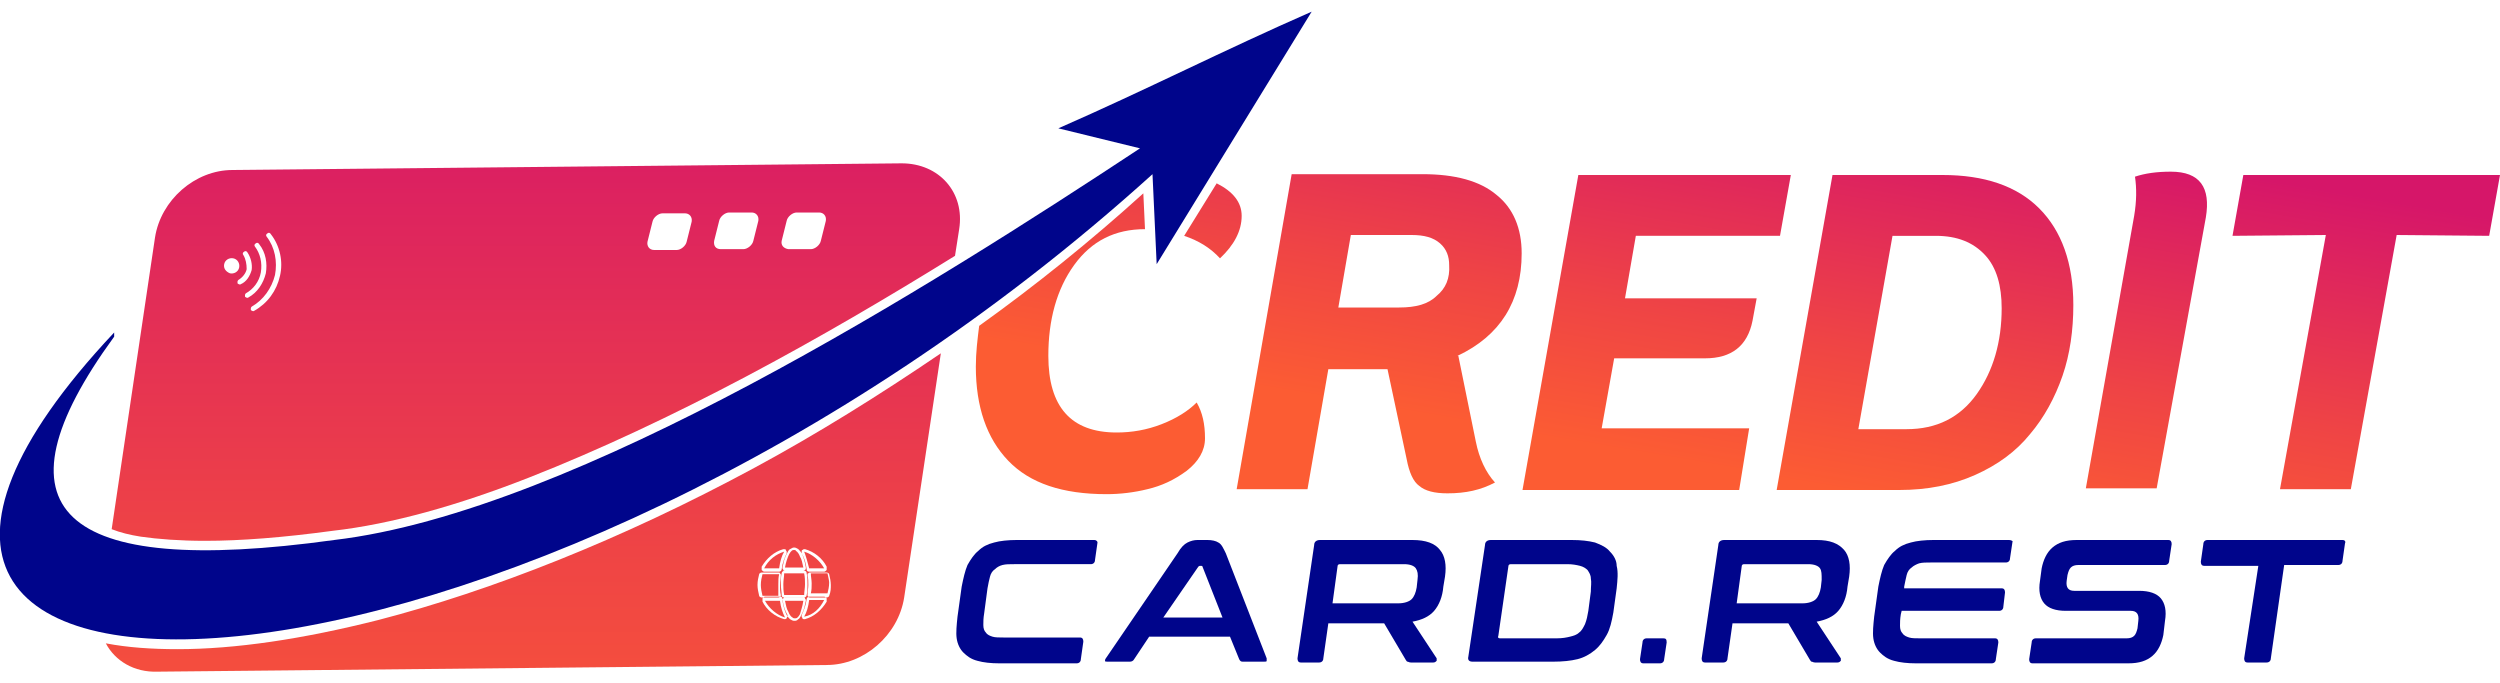
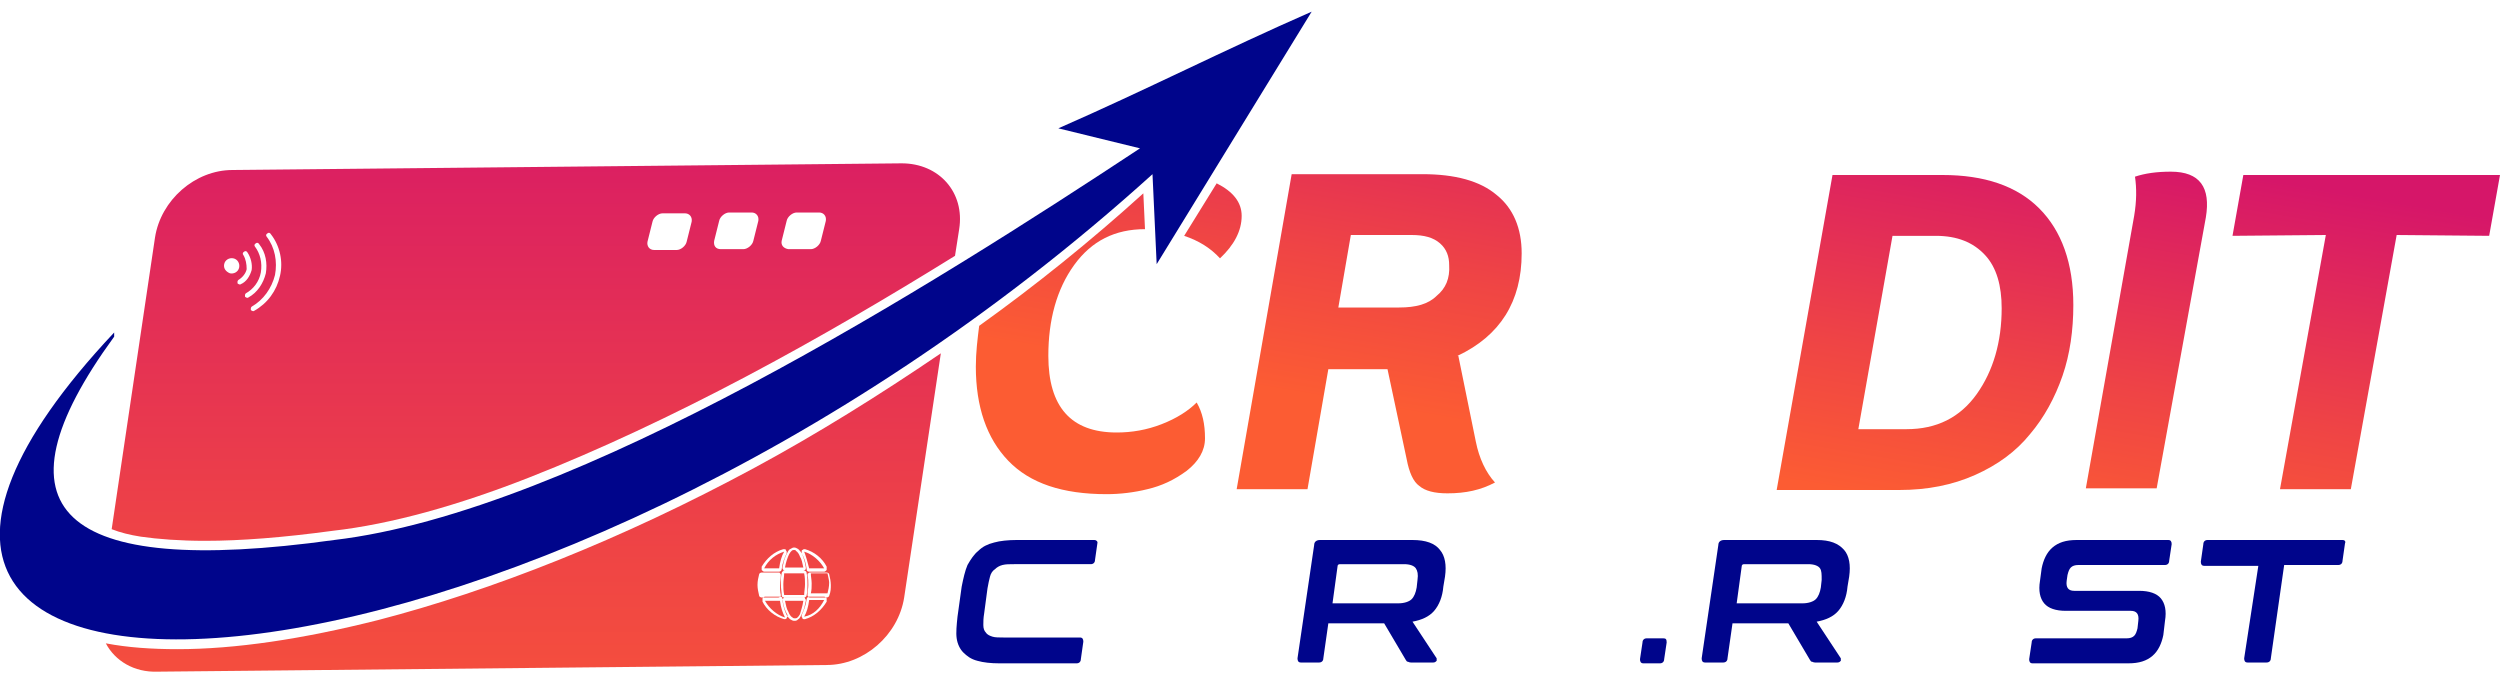
<svg xmlns="http://www.w3.org/2000/svg" version="1.1" id="Layer_1" x="0px" y="0px" width="300" height="82" viewBox="0 0 300 82" style="enable-background:new 0 0 300 82;" xml:space="preserve">
  <style type="text/css">
	.st0{fill:#00058B;}
	.st1{fill:url(#XMLID_80_);}
	.st2{fill:url(#XMLID_81_);}
	.st3{fill:url(#XMLID_82_);}
	.st4{fill:url(#XMLID_83_);}
	.st5{fill:url(#XMLID_84_);}
	.st6{fill:url(#XMLID_85_);}
	.st7{fill:url(#XMLID_86_);}
	.st8{fill:url(#XMLID_87_);}
	.st9{fill:url(#XMLID_88_);}
	.st10{fill:url(#XMLID_89_);}
	.st11{fill:url(#XMLID_90_);}
	.st12{fill:url(#XMLID_91_);}
	.st13{fill:url(#XMLID_92_);}
	.st14{fill:url(#XMLID_93_);}
	.st15{fill:url(#XMLID_94_);}
	.st16{fill:url(#XMLID_95_);}
	.st17{fill:url(#XMLID_96_);}
	.st18{fill:url(#XMLID_97_);}
</style>
  <g id="XMLID_11_">
    <path id="XMLID_142_" class="st0" d="M131.3,64.8H122c-1,0-2,0.1-2.7,0.3c-0.8,0.2-1.4,0.5-1.9,1c-0.5,0.4-0.9,1-1.3,1.7   c-0.3,0.7-0.5,1.6-0.7,2.6l-0.5,3.6c-0.1,1-0.2,1.9-0.1,2.6c0.1,0.7,0.4,1.3,0.8,1.7c0.4,0.4,0.9,0.8,1.7,1   c0.7,0.2,1.6,0.3,2.6,0.3h9.3c0.3,0,0.5-0.2,0.5-0.5L130,77c0-0.3-0.1-0.5-0.4-0.5h-9.2c-0.5,0-1,0-1.3-0.1   c-0.3-0.1-0.6-0.2-0.8-0.5c-0.2-0.2-0.3-0.5-0.3-0.9c0-0.4,0-0.8,0.1-1.4l0.4-3c0.1-0.6,0.2-1,0.3-1.4c0.1-0.4,0.3-0.7,0.6-0.9   c0.2-0.2,0.5-0.4,0.9-0.5c0.4-0.1,0.8-0.1,1.4-0.1h9.2c0.3,0,0.5-0.2,0.5-0.5l0.3-2.1C131.7,65,131.6,64.8,131.3,64.8z" />
-     <path id="XMLID_145_" class="st0" d="M147.1,66.4c-0.3-0.6-0.5-1.1-0.9-1.3c-0.3-0.2-0.8-0.3-1.3-0.3h-1.2c-0.4,0-0.8,0.1-1.2,0.3   c-0.4,0.2-0.8,0.6-1.2,1.3L132.7,79c-0.1,0.1-0.1,0.3-0.1,0.3c0,0.1,0.1,0.1,0.3,0.1h2.7c0.2,0,0.4-0.1,0.5-0.3l1.8-2.7h9.7   l1.1,2.7c0.1,0.2,0.2,0.3,0.4,0.3h2.6c0.2,0,0.3,0,0.3-0.1c0-0.1,0-0.2,0-0.3L147.1,66.4z M139.6,74.1l4.2-6.1   c0.1-0.1,0.2-0.1,0.2-0.1h0.1c0.1,0,0.2,0,0.2,0.1l2.4,6.1H139.6z" />
    <path id="XMLID_148_" class="st0" d="M169.5,64.8h-11.1c-0.4,0-0.7,0.2-0.7,0.6l-2,13.6c0,0.3,0.1,0.5,0.4,0.5h2.2   c0.3,0,0.5-0.2,0.5-0.5l0.6-4.2h6.7l2.6,4.4c0.1,0.1,0.1,0.2,0.2,0.2c0.1,0,0.2,0.1,0.4,0.1h2.7c0.2,0,0.3-0.1,0.4-0.2   c0-0.1,0-0.2,0-0.3l-2.9-4.4c1.1-0.2,2-0.6,2.6-1.3c0.6-0.7,1-1.7,1.1-2.9l0.2-1.2c0.2-1.4,0-2.5-0.6-3.2   C172.2,65.2,171.1,64.8,169.5,64.8z M170.1,69.6l-0.1,0.9c-0.1,0.6-0.3,1.1-0.6,1.4c-0.3,0.3-0.9,0.5-1.6,0.5h-7.9l0.6-4.4   c0-0.2,0.1-0.3,0.3-0.3h7.7c0.7,0,1.2,0.2,1.4,0.5C170.1,68.5,170.2,68.9,170.1,69.6z" />
-     <path id="XMLID_151_" class="st0" d="M193.2,66.2c-0.4-0.5-1-0.8-1.8-1.1c-0.8-0.2-1.7-0.3-2.8-0.3h-9.7c-0.4,0-0.7,0.2-0.7,0.6   l-2,13.4c-0.1,0.4,0.1,0.6,0.5,0.6h9.7c1.1,0,2.1-0.1,2.9-0.3c0.8-0.2,1.5-0.6,2.1-1.1c0.6-0.5,1-1.1,1.4-1.8   c0.4-0.7,0.6-1.6,0.8-2.7l0.4-2.9c0.1-1,0.2-1.9,0-2.7C194,67.3,193.7,66.7,193.2,66.2z M190.9,71l-0.3,2.3   c-0.1,0.6-0.2,1.1-0.4,1.6c-0.2,0.4-0.4,0.8-0.7,1c-0.3,0.3-0.7,0.4-1.1,0.5c-0.4,0.1-0.9,0.2-1.6,0.2H180c-0.2,0-0.3-0.1-0.2-0.3   L181,68c0-0.2,0.1-0.3,0.3-0.3h6.8c0.6,0,1.1,0.1,1.5,0.2c0.4,0.1,0.7,0.3,0.9,0.5c0.2,0.3,0.4,0.6,0.4,1   C191,69.9,190.9,70.4,190.9,71z" />
    <path id="XMLID_152_" class="st0" d="M199.6,76.6h-2c-0.3,0-0.5,0.2-0.5,0.5l-0.3,2c0,0.3,0.1,0.5,0.4,0.5h2c0.3,0,0.5-0.2,0.5-0.5   l0.3-2C200,76.7,199.9,76.6,199.6,76.6z" />
    <path id="XMLID_155_" class="st0" d="M218,64.8h-11.1c-0.4,0-0.7,0.2-0.7,0.6l-2,13.6c0,0.3,0.1,0.5,0.4,0.5h2.2   c0.3,0,0.5-0.2,0.5-0.5l0.6-4.2h6.7l2.6,4.4c0.1,0.1,0.1,0.2,0.2,0.2c0.1,0,0.2,0.1,0.4,0.1h2.7c0.2,0,0.3-0.1,0.4-0.2   c0-0.1,0-0.2,0-0.3l-2.9-4.4c1.1-0.2,2-0.6,2.6-1.3c0.6-0.7,1-1.7,1.1-2.9l0.2-1.2c0.2-1.4,0-2.5-0.6-3.2   C220.6,65.2,219.6,64.8,218,64.8z M218.6,69.6l-0.1,0.9c-0.1,0.6-0.3,1.1-0.6,1.4c-0.3,0.3-0.9,0.5-1.6,0.5h-7.9l0.6-4.4   c0-0.2,0.1-0.3,0.3-0.3h7.7c0.7,0,1.2,0.2,1.4,0.5C218.6,68.5,218.6,68.9,218.6,69.6z" />
-     <path id="XMLID_156_" class="st0" d="M241.1,64.8H232c-1,0-2,0.1-2.7,0.3c-0.8,0.2-1.4,0.5-1.9,1c-0.5,0.4-0.9,1-1.3,1.7   c-0.3,0.7-0.5,1.6-0.7,2.6l-0.5,3.6c-0.1,1-0.2,1.9-0.1,2.6c0.1,0.7,0.4,1.3,0.8,1.7c0.4,0.4,0.9,0.8,1.7,1   c0.7,0.2,1.6,0.3,2.6,0.3h9.1c0.3,0,0.5-0.2,0.5-0.5l0.3-2c0-0.3-0.1-0.5-0.4-0.5h-9c-0.5,0-1,0-1.3-0.1c-0.3-0.1-0.6-0.2-0.8-0.5   c-0.2-0.2-0.3-0.5-0.3-0.9c0-0.4,0-0.8,0.1-1.4l0.1-0.4h11.7c0.3,0,0.5-0.2,0.5-0.5l0.2-1.7c0-0.3-0.1-0.5-0.4-0.5h-11.7l0-0.2   c0.1-0.5,0.2-1,0.3-1.4c0.1-0.4,0.3-0.7,0.6-0.9c0.2-0.2,0.6-0.4,0.9-0.5c0.4-0.1,0.8-0.1,1.4-0.1h9c0.3,0,0.5-0.2,0.5-0.5l0.3-2   C241.6,65,241.4,64.8,241.1,64.8z" />
    <path id="XMLID_157_" class="st0" d="M260.2,64.8h-11c-1.3,0-2.2,0.3-2.9,0.9c-0.7,0.6-1.1,1.5-1.3,2.5l-0.2,1.5   c-0.2,1.2,0,2.1,0.5,2.7c0.5,0.6,1.4,0.9,2.6,0.9h7.8c0.7,0,1,0.4,0.9,1.2l-0.1,0.9c-0.1,0.4-0.2,0.7-0.4,0.9   c-0.2,0.2-0.5,0.3-0.9,0.3h-10.9c-0.3,0-0.5,0.2-0.5,0.5l-0.3,2c0,0.3,0.1,0.5,0.4,0.5h11.5c1.3,0,2.2-0.3,2.9-0.9   c0.7-0.6,1.1-1.5,1.3-2.5l0.2-1.7c0.2-1.2,0-2.1-0.5-2.7c-0.5-0.6-1.4-0.9-2.6-0.9h-7.8c-0.7,0-1-0.4-0.9-1.2l0.1-0.7   c0.1-0.4,0.2-0.7,0.4-0.9c0.2-0.2,0.5-0.3,0.9-0.3h10.4c0.3,0,0.5-0.2,0.5-0.5l0.3-2C260.6,65,260.5,64.8,260.2,64.8z" />
    <path id="XMLID_158_" class="st0" d="M281.1,64.8h-16.2c-0.3,0-0.5,0.2-0.5,0.5l-0.3,2.1c0,0.3,0.1,0.5,0.4,0.5h6.5L269.3,79   c0,0.3,0.1,0.5,0.4,0.5h2.3c0.3,0,0.5-0.2,0.5-0.5l1.6-11.2h6.5c0.3,0,0.5-0.2,0.5-0.5l0.3-2.1C281.5,65,281.4,64.8,281.1,64.8z" />
    <linearGradient id="XMLID_80_" gradientUnits="userSpaceOnUse" x1="-809.617" y1="-498.152" x2="-809.34" y2="-498.152" gradientTransform="matrix(-54.409 345.982 351.386 -0.794 131095.422 279723.688)">
      <stop offset="0" style="stop-color:#D61669" />
      <stop offset="0.619" style="stop-color:#EF4445" />
      <stop offset="1" style="stop-color:#FC5C33" />
    </linearGradient>
    <path id="XMLID_159_" class="st1" d="M91.7,68.2h1.8l0,0c0.1-0.8,0.3-1.5,0.6-2l0,0l0,0l0,0l0,0l0,0l0,0   C93.1,66.5,92.2,67.2,91.7,68.2L91.7,68.2L91.7,68.2L91.7,68.2z" />
    <linearGradient id="XMLID_81_" gradientUnits="userSpaceOnUse" x1="-809.617" y1="-498.143" x2="-809.34" y2="-498.143" gradientTransform="matrix(-54.409 345.982 351.386 -0.794 131095.422 279723.688)">
      <stop offset="0" style="stop-color:#D61669" />
      <stop offset="0.619" style="stop-color:#EF4445" />
      <stop offset="1" style="stop-color:#FC5C33" />
    </linearGradient>
    <path id="XMLID_160_" class="st2" d="M96.5,68.8h-2.4l0,0c0,0.4-0.1,0.8-0.1,1.3c0,0.4,0,0.8,0.1,1.3l0,0h2.4l0,0   c0-0.4,0.1-0.8,0.1-1.3C96.6,69.7,96.6,69.3,96.5,68.8L96.5,68.8z" />
    <linearGradient id="XMLID_82_" gradientUnits="userSpaceOnUse" x1="-809.617" y1="-498.149" x2="-809.34" y2="-498.149" gradientTransform="matrix(-54.409 345.982 351.386 -0.794 131095.422 279723.688)">
      <stop offset="0" style="stop-color:#D61669" />
      <stop offset="0.619" style="stop-color:#EF4445" />
      <stop offset="1" style="stop-color:#FC5C33" />
    </linearGradient>
    <path id="XMLID_161_" class="st3" d="M93.6,72.1L93.6,72.1L93.6,72.1l-1.8,0l0,0l0,0l0,0c0.5,0.9,1.4,1.7,2.4,2l0,0l0,0l0,0l0,0   C93.9,73.5,93.7,72.9,93.6,72.1z" />
    <linearGradient id="XMLID_83_" gradientUnits="userSpaceOnUse" x1="-809.617" y1="-498.243" x2="-809.34" y2="-498.243" gradientTransform="matrix(-54.409 345.982 351.386 -0.794 131095.422 279723.688)">
      <stop offset="0" style="stop-color:#D61669" />
      <stop offset="0.619" style="stop-color:#EF4445" />
      <stop offset="1" style="stop-color:#FC5C33" />
    </linearGradient>
    <path id="XMLID_164_" class="st4" d="M24.6,64.9c4.3,0,9.4-0.4,15.3-1.2l0,0c7.1-0.8,15.2-3.1,23.6-6.4c8.4-3.3,17.3-7.5,26-12.1   c8.7-4.6,17.2-9.6,25.1-14.5l0.5-3.2c0.7-4.4-2.4-7.9-6.9-7.9l-80.3,0.8c-4.5,0-8.6,3.6-9.3,8.1l-5.2,35c1,0.4,2.2,0.7,3.5,0.9   C19,64.7,21.6,64.9,24.6,64.9z M93.8,28.9l0.6-2.4c0.1-0.5,0.7-1,1.2-1l2.7,0c0.5,0,0.9,0.4,0.8,1l-0.6,2.4c-0.1,0.5-0.7,1-1.2,1   l-2.7,0C94,29.8,93.7,29.4,93.8,28.9z M85.7,28.9l0.6-2.4c0.1-0.5,0.7-1,1.2-1l2.7,0c0.5,0,0.9,0.4,0.8,1l-0.6,2.4   c-0.1,0.5-0.7,1-1.2,1l-2.7,0C85.9,29.9,85.6,29.5,85.7,28.9z M77.7,29l0.6-2.4c0.1-0.5,0.7-1,1.2-1l2.7,0c0.5,0,0.9,0.4,0.8,1   L82.4,29c-0.1,0.5-0.7,1-1.2,1l-2.7,0C77.9,30,77.6,29.5,77.7,29z M32.1,28c0.1-0.1,0.3-0.1,0.4,0.1c1.1,1.4,1.5,3.3,1.1,5   c-0.4,1.8-1.5,3.3-3.1,4.2c-0.1,0.1-0.3,0-0.4-0.1c0-0.1,0-0.1,0-0.2c0-0.1,0.1-0.2,0.1-0.2c1.4-0.8,2.4-2.2,2.8-3.8   c0.3-1.6,0-3.3-1-4.6C31.9,28.3,31.9,28.1,32.1,28z M30.6,29.6c-0.1-0.1-0.1-0.3,0.1-0.4c0.1-0.1,0.3-0.1,0.4,0.1   c0.8,1,1,2.3,0.8,3.5c-0.3,1.2-1,2.3-2.1,2.9c-0.1,0.1-0.3,0-0.4-0.1c0-0.1,0-0.1,0-0.2c0-0.1,0.1-0.2,0.1-0.2   c0.9-0.5,1.6-1.4,1.8-2.5C31.5,31.5,31.2,30.4,30.6,29.6z M29.2,30.6c-0.1-0.1-0.1-0.3,0.1-0.4c0.1-0.1,0.3-0.1,0.4,0.1   c0.4,0.6,0.6,1.4,0.5,2.1c-0.2,0.7-0.6,1.4-1.3,1.7c-0.1,0.1-0.3,0-0.4-0.1c0-0.1,0-0.1,0-0.2c0-0.1,0.1-0.2,0.1-0.2   c0.5-0.3,0.9-0.8,1-1.3C29.6,31.7,29.5,31.1,29.2,30.6z M26.9,31.7c0.1-0.5,0.6-0.8,1.1-0.7c0.5,0.1,0.8,0.6,0.7,1.1   c-0.1,0.5-0.6,0.8-1.1,0.7C27.1,32.6,26.8,32.2,26.9,31.7z" />
    <linearGradient id="XMLID_84_" gradientUnits="userSpaceOnUse" x1="-809.617" y1="-498.142" x2="-809.34" y2="-498.142" gradientTransform="matrix(-54.409 345.982 351.386 -0.794 131095.422 279723.688)">
      <stop offset="0" style="stop-color:#D61669" />
      <stop offset="0.619" style="stop-color:#EF4445" />
      <stop offset="1" style="stop-color:#FC5C33" />
    </linearGradient>
    <path id="XMLID_171_" class="st5" d="M96.4,72.1L96.4,72.1l0.1-0.1L96.4,72.1L96.4,72.1l-2.2,0l0,0l0,0l0,0c0.1,0.5,0.2,1,0.4,1.3   c0.1,0.3,0.3,0.6,0.5,0.7c0.1,0.1,0.2,0.1,0.3,0.1c0.1,0,0.2,0,0.3-0.1c0.1-0.1,0.2-0.2,0.3-0.4C96.1,73.3,96.3,72.8,96.4,72.1   L96.4,72.1z" />
    <linearGradient id="XMLID_85_" gradientUnits="userSpaceOnUse" x1="-809.617" y1="-498.24" x2="-809.34" y2="-498.24" gradientTransform="matrix(-54.409 345.982 351.386 -0.794 131095.422 279723.688)">
      <stop offset="0" style="stop-color:#D61669" />
      <stop offset="0.619" style="stop-color:#EF4445" />
      <stop offset="1" style="stop-color:#FC5C33" />
    </linearGradient>
    <path id="XMLID_174_" class="st6" d="M90.6,56.1c-16.1,8.7-31.7,14.8-45.2,18.3c-9.1,2.3-17.2,3.5-24.1,3.5c-3.1,0-6-0.2-8.6-0.7   c1.1,2.1,3.4,3.5,6.2,3.4l80.3-0.8c4.5,0,8.6-3.6,9.3-8.1l4.4-29.3C105.4,47.5,98,52.1,90.6,56.1z M96.3,66   c0.1-0.1,0.2-0.1,0.2-0.1c0,0,0.1,0,0.1,0c0,0,0,0,0,0l0,0c0,0,0,0,0,0c1.1,0.3,2.1,1.1,2.6,2.1c0,0,0,0.1,0,0.2c0,0.1,0,0.1,0,0.2   l0,0c-0.1,0.1-0.2,0.2-0.3,0.2h-1.8c-0.2,0-0.3-0.1-0.3-0.3l0.1,0l-0.1,0c-0.1-0.8-0.3-1.4-0.6-1.9c0,0,0-0.1,0-0.2   C96.2,66.1,96.2,66,96.3,66z M96.9,70.1c0,0.4,0,0.9-0.1,1.3c0,0.2-0.2,0.3-0.3,0.3h-2.4c-0.2,0-0.3-0.1-0.3-0.3   c0-0.4-0.1-0.8-0.1-1.3c0-0.4,0-0.9,0.1-1.3c0-0.2,0.2-0.3,0.3-0.3h2.4c0.2,0,0.3,0.1,0.3,0.3C96.9,69.2,96.9,69.7,96.9,70.1z    M95.3,65.7c0.2,0,0.3,0.1,0.5,0.2c0.1,0.1,0.3,0.3,0.4,0.5c0.2,0.4,0.4,1,0.5,1.7l0,0.1c0,0.1,0,0.1-0.1,0.2   c-0.1,0.1-0.1,0.1-0.2,0.1h-2.2c-0.1,0-0.2,0-0.2-0.1l0,0c0,0,0,0,0,0c0,0,0,0,0,0l0,0c0-0.1-0.1-0.1-0.1-0.2l0-0.1   c0.1-0.5,0.2-1,0.4-1.4c0.2-0.4,0.3-0.7,0.5-0.8C95,65.8,95.1,65.7,95.3,65.7z M91.4,68c0.6-1,1.5-1.8,2.6-2.1l0,0c0,0,0,0,0,0   c0,0,0,0,0,0l0,0c0,0,0.1,0,0.1,0c0.1,0,0.2,0,0.2,0.1l0,0c0,0.1,0.1,0.1,0.1,0.2c0,0.1,0,0.1,0,0.2c-0.2,0.4-0.5,1.1-0.6,1.9   c0,0.2-0.2,0.3-0.3,0.3h-1.8c-0.1,0-0.2-0.1-0.3-0.2c0,0,0-0.1,0-0.2C91.4,68.1,91.4,68,91.4,68z M91.1,71.5   c-0.1-0.4-0.2-0.9-0.2-1.3c0-0.5,0.1-0.9,0.2-1.3c0-0.1,0.2-0.2,0.3-0.2h2c0.1,0,0.2,0,0.2,0.1c0.1,0.1,0.1,0.1,0.1,0.2l0,0   c0,0.4-0.1,0.8-0.1,1.2c0,0.4,0,0.8,0.1,1.2l0,0c0,0.1,0,0.2-0.1,0.2l0,0c0,0,0,0,0,0c0,0,0,0,0,0l0,0c-0.1,0.1-0.1,0.1-0.2,0.1h-2   C91.3,71.7,91.1,71.6,91.1,71.5z M94.4,74.2L94.4,74.2c-0.1,0.1-0.2,0.1-0.2,0.1h0l0,0l-0.1,0l0,0c-1.1-0.3-2.1-1.1-2.6-2.1   c0,0,0-0.1,0-0.2c0-0.1,0-0.1,0-0.2c0.1-0.1,0.2-0.2,0.3-0.2h1.8c0.2,0,0.3,0.1,0.3,0.3l-0.1,0l0.1,0c0.1,0.8,0.3,1.4,0.6,1.9   c0,0,0,0.1,0,0.2C94.4,74.1,94.4,74.2,94.4,74.2z M95.3,74.5c-0.2,0-0.3-0.1-0.5-0.2c-0.1-0.1-0.3-0.3-0.4-0.5   c-0.2-0.4-0.4-1-0.5-1.7l0-0.1c0-0.1,0-0.1,0.1-0.2c0.1-0.1,0.1-0.1,0.2-0.1h2.2c0.1,0,0.2,0,0.2,0.1l0,0c0,0,0,0,0,0c0,0,0,0,0,0   l0,0c0,0.1,0.1,0.1,0.1,0.2l0,0.1c-0.1,0.5-0.2,1-0.4,1.4c-0.2,0.4-0.3,0.7-0.5,0.8C95.6,74.5,95.5,74.5,95.3,74.5z M99.2,72.2   c-0.6,1-1.5,1.8-2.6,2.1l0,0l0,0l-0.1,0h0c-0.1,0-0.2,0-0.2-0.1l0,0c0-0.1-0.1-0.1-0.1-0.2c0-0.1,0-0.1,0-0.2   c0.2-0.4,0.5-1.1,0.6-1.9c0-0.2,0.2-0.3,0.3-0.3h1.8c0.1,0,0.2,0.1,0.3,0.2c0,0,0,0.1,0,0.2C99.2,72.1,99.2,72.2,99.2,72.2z    M99.5,71.5c0,0.1-0.2,0.2-0.3,0.2h-2c-0.1,0-0.2,0-0.2-0.1c-0.1-0.1-0.1-0.1-0.1-0.2l0,0c0-0.4,0.1-0.8,0.1-1.2   c0-0.4,0-0.8-0.1-1.2l0,0l0,0c0-0.1,0-0.2,0.1-0.2c0.1-0.1,0.1-0.1,0.2-0.1h2c0.1,0,0.3,0.1,0.3,0.2h0c0,0,0,0,0,0c0,0,0,0,0,0h0   c0.1,0.4,0.2,0.9,0.2,1.3C99.7,70.6,99.7,71,99.5,71.5z" />
    <linearGradient id="XMLID_86_" gradientUnits="userSpaceOnUse" x1="-809.617" y1="-498.144" x2="-809.34" y2="-498.144" gradientTransform="matrix(-54.409 345.982 351.386 -0.794 131095.422 279723.688)">
      <stop offset="0" style="stop-color:#D61669" />
      <stop offset="0.619" style="stop-color:#EF4445" />
      <stop offset="1" style="stop-color:#FC5C33" />
    </linearGradient>
    <path id="XMLID_183_" class="st7" d="M94.2,68.1L94.2,68.1l-0.1,0.1L94.2,68.1L94.2,68.1l2.2,0l0,0l0,0l0,0c-0.1-0.5-0.2-1-0.4-1.3   c-0.1-0.3-0.3-0.6-0.5-0.7C95.5,66,95.4,66,95.3,66c-0.1,0-0.2,0-0.3,0.1c-0.1,0.1-0.2,0.2-0.3,0.4C94.5,66.9,94.3,67.5,94.2,68.1   L94.2,68.1z" />
    <linearGradient id="XMLID_87_" gradientUnits="userSpaceOnUse" x1="-809.617" y1="-498.135" x2="-809.34" y2="-498.135" gradientTransform="matrix(-54.409 345.982 351.386 -0.794 131095.422 279723.688)">
      <stop offset="0" style="stop-color:#D61669" />
      <stop offset="0.619" style="stop-color:#EF4445" />
      <stop offset="1" style="stop-color:#FC5C33" />
    </linearGradient>
    <path id="XMLID_184_" class="st8" d="M99.3,68.8L99.3,68.8l-2,0l0,0l0,0l0,0l0,0c0,0.4,0.1,0.8,0.1,1.2c0,0.4,0,0.8-0.1,1.2l0,0   l0,0l0,0h2l0,0c0.1-0.4,0.2-0.8,0.2-1.3C99.5,69.7,99.4,69.3,99.3,68.8l0.1,0L99.3,68.8z" />
    <linearGradient id="XMLID_88_" gradientUnits="userSpaceOnUse" x1="-809.617" y1="-498.138" x2="-809.34" y2="-498.138" gradientTransform="matrix(-54.409 345.982 351.386 -0.794 131095.422 279723.688)">
      <stop offset="0" style="stop-color:#D61669" />
      <stop offset="0.619" style="stop-color:#EF4445" />
      <stop offset="1" style="stop-color:#FC5C33" />
    </linearGradient>
    <path id="XMLID_185_" class="st9" d="M97.1,68.2L97.1,68.2L97.1,68.2l1.8,0l0,0l0,0l0,0c-0.5-0.9-1.4-1.7-2.4-2l0,0l0,0l0,0l0,0   l0,0C96.7,66.7,96.9,67.4,97.1,68.2z" />
    <linearGradient id="XMLID_89_" gradientUnits="userSpaceOnUse" x1="-809.617" y1="-498.152" x2="-809.34" y2="-498.152" gradientTransform="matrix(-54.409 345.982 351.386 -0.794 131095.422 279723.688)">
      <stop offset="0" style="stop-color:#D61669" />
      <stop offset="0.619" style="stop-color:#EF4445" />
      <stop offset="1" style="stop-color:#FC5C33" />
    </linearGradient>
-     <path id="XMLID_186_" class="st10" d="M93.4,71.4L93.4,71.4l0.1,0.1L93.4,71.4L93.4,71.4L93.4,71.4c0-0.5,0-0.9,0-1.3   c0-0.4,0-0.8,0.1-1.2l0,0l0,0l0,0h-2l0,0c-0.1,0.4-0.2,0.8-0.2,1.3c0,0.4,0.1,0.9,0.2,1.3l0,0H93.4z" />
    <linearGradient id="XMLID_90_" gradientUnits="userSpaceOnUse" x1="-809.617" y1="-498.135" x2="-809.34" y2="-498.135" gradientTransform="matrix(-54.409 345.982 351.386 -0.794 131095.422 279723.688)">
      <stop offset="0" style="stop-color:#D61669" />
      <stop offset="0.619" style="stop-color:#EF4445" />
      <stop offset="1" style="stop-color:#FC5C33" />
    </linearGradient>
    <path id="XMLID_187_" class="st11" d="M98.9,72h-1.8l0,0c-0.1,0.8-0.3,1.5-0.6,2l0,0l0,0l0,0l0,0C97.6,73.8,98.4,73,98.9,72   L98.9,72L98.9,72L98.9,72z" />
    <path id="XMLID_191_" class="st0" d="M138.3,20.9l0.5,10.8l18.6-30.3c-10.5,4.6-19.9,9.4-30.4,14l9.8,2.4   C112.1,34.1,69,61.4,40.1,64.8C6.9,69.4-1.4,61.1,13.7,40.4l0-0.5C-36.6,93.4,62,89.9,138.3,20.9z" />
    <linearGradient id="XMLID_91_" gradientUnits="userSpaceOnUse" x1="-809.154" y1="-500.073" x2="-808.877" y2="-500.073" gradientTransform="matrix(-28.542 161.995 161.995 28.542 58053.742 145350.781)">
      <stop offset="0" style="stop-color:#D61669" />
      <stop offset="0.619" style="stop-color:#EF4445" />
      <stop offset="1" style="stop-color:#FC5C33" />
    </linearGradient>
    <path id="XMLID_120_" class="st12" d="M117.5,39.1c-0.2,1.6-0.4,3.2-0.4,4.9c0,4.8,1.3,8.6,3.9,11.3c2.6,2.7,6.5,4,11.8,4   c1.6,0,3.3-0.2,4.9-0.6c1.7-0.4,3.2-1.1,4.7-2.2c1.4-1.1,2.2-2.4,2.2-3.9c0-1.7-0.3-3.1-1-4.3c-1,1-2.4,1.9-4.2,2.6   c-1.8,0.7-3.6,1-5.4,1c-5.5,0-8.2-3.1-8.2-9.2c0-4.3,1-8,3.1-10.9c2.1-2.9,4.9-4.3,8.5-4.3l-0.2-4.3   C130.8,29,124.2,34.3,117.5,39.1z" />
    <linearGradient id="XMLID_92_" gradientUnits="userSpaceOnUse" x1="-809.154" y1="-499.864" x2="-808.877" y2="-499.864" gradientTransform="matrix(-28.542 161.995 161.995 28.542 58053.742 145350.781)">
      <stop offset="0" style="stop-color:#D61669" />
      <stop offset="0.619" style="stop-color:#EF4445" />
      <stop offset="1" style="stop-color:#FC5C33" />
    </linearGradient>
-     <path id="XMLID_126_" class="st13" d="M177.1,53l-2.1-10.3l-0.1,0c5.1-2.4,7.7-6.5,7.7-12.3c0-3-1-5.4-3-7c-2-1.7-5-2.5-8.9-2.5   H155l-6.6,37.8h8.5l2.5-14.4h7.1l2.3,10.8c0.3,1.6,0.8,2.7,1.5,3.2c0.7,0.6,1.8,0.9,3.4,0.9c2.2,0,4-0.4,5.7-1.3   C178.3,56.7,177.5,55,177.1,53z M172.4,35.5c-1,1-2.5,1.4-4.5,1.4h-7.3l1.5-8.7h7.3c1.5,0,2.6,0.3,3.4,1c0.8,0.7,1.1,1.6,1.1,2.6   C174,33.4,173.5,34.6,172.4,35.5z" />
+     <path id="XMLID_126_" class="st13" d="M177.1,53l-2.1-10.3l-0.1,0c5.1-2.4,7.7-6.5,7.7-12.3c0-3-1-5.4-3-7c-2-1.7-5-2.5-8.9-2.5   H155l-6.6,37.8h8.5l2.5-14.4h7.1l2.3,10.8c0.3,1.6,0.8,2.7,1.5,3.2c0.7,0.6,1.8,0.9,3.4,0.9c2.2,0,4-0.4,5.7-1.3   C178.3,56.7,177.5,55,177.1,53M172.4,35.5c-1,1-2.5,1.4-4.5,1.4h-7.3l1.5-8.7h7.3c1.5,0,2.6,0.3,3.4,1c0.8,0.7,1.1,1.6,1.1,2.6   C174,33.4,173.5,34.6,172.4,35.5z" />
    <linearGradient id="XMLID_93_" gradientUnits="userSpaceOnUse" x1="-809.154" y1="-499.673" x2="-808.877" y2="-499.673" gradientTransform="matrix(-28.542 161.995 161.995 28.542 58053.742 145350.781)">
      <stop offset="0" style="stop-color:#D61669" />
      <stop offset="0.619" style="stop-color:#EF4445" />
      <stop offset="1" style="stop-color:#FC5C33" />
    </linearGradient>
-     <path id="XMLID_130_" class="st14" d="M209.9,51.4h-17.7l1.5-8.4h10.9c3.2,0,5.1-1.5,5.7-4.5l0.5-2.7H195l1.3-7.5h17.3l1.3-7.3   h-25.5l-6.7,37.8h26L209.9,51.4z" />
    <linearGradient id="XMLID_94_" gradientUnits="userSpaceOnUse" x1="-809.154" y1="-499.472" x2="-808.877" y2="-499.472" gradientTransform="matrix(-28.542 161.995 161.995 28.542 58053.742 145350.781)">
      <stop offset="0" style="stop-color:#D61669" />
      <stop offset="0.619" style="stop-color:#EF4445" />
      <stop offset="1" style="stop-color:#FC5C33" />
    </linearGradient>
    <path id="XMLID_134_" class="st15" d="M247.5,45.1c0.9-2.6,1.3-5.5,1.3-8.5c0-5-1.4-8.9-4.1-11.6s-6.6-4-11.6-4h-13.2l-6.7,37.8   h14.7c3.4,0,6.4-0.6,9.1-1.8c2.7-1.2,4.9-2.8,6.6-4.9C245.3,50.1,246.6,47.7,247.5,45.1z M237.2,47.3c-2,2.8-4.8,4.2-8.4,4.2H223   l4.1-23.2h5.2c2.6,0,4.5,0.8,5.9,2.3c1.4,1.5,2,3.7,2,6.4C240.2,41,239.2,44.5,237.2,47.3z" />
    <linearGradient id="XMLID_95_" gradientUnits="userSpaceOnUse" x1="-809.154" y1="-499.322" x2="-808.877" y2="-499.322" gradientTransform="matrix(-28.542 161.995 161.995 28.542 58053.742 145350.781)">
      <stop offset="0" style="stop-color:#D61669" />
      <stop offset="0.619" style="stop-color:#EF4445" />
      <stop offset="1" style="stop-color:#FC5C33" />
    </linearGradient>
    <path id="XMLID_138_" class="st16" d="M264.7,26.1c0.6-3.6-0.7-5.5-4.2-5.5c-1.7,0-3.1,0.2-4.3,0.6c0.2,1.4,0.2,2.9-0.1,4.7   l-5.8,32.7h8.5L264.7,26.1z" />
    <linearGradient id="XMLID_96_" gradientUnits="userSpaceOnUse" x1="-809.154" y1="-499.18" x2="-808.877" y2="-499.18" gradientTransform="matrix(-28.542 161.995 161.995 28.542 58053.742 145350.781)">
      <stop offset="0" style="stop-color:#D61669" />
      <stop offset="0.619" style="stop-color:#EF4445" />
      <stop offset="1" style="stop-color:#FC5C33" />
    </linearGradient>
    <polygon id="XMLID_140_" class="st17" points="269.2,21 267.9,28.3 279.1,28.2 273.6,58.7 282.1,58.7 287.6,28.2 298.7,28.3    300,21  " />
    <linearGradient id="XMLID_97_" gradientUnits="userSpaceOnUse" x1="-809.154" y1="-500.006" x2="-808.877" y2="-500.006" gradientTransform="matrix(-28.542 161.995 161.995 28.542 58053.742 145350.781)">
      <stop offset="0" style="stop-color:#D61669" />
      <stop offset="0.619" style="stop-color:#EF4445" />
      <stop offset="1" style="stop-color:#FC5C33" />
    </linearGradient>
    <path id="XMLID_122_" class="st18" d="M146.4,31c1.7-1.6,2.6-3.3,2.6-5.1c0-1.6-1-2.9-3-3.9l-3.9,6.3   C143.9,28.9,145.3,29.8,146.4,31z" />
  </g>
</svg>